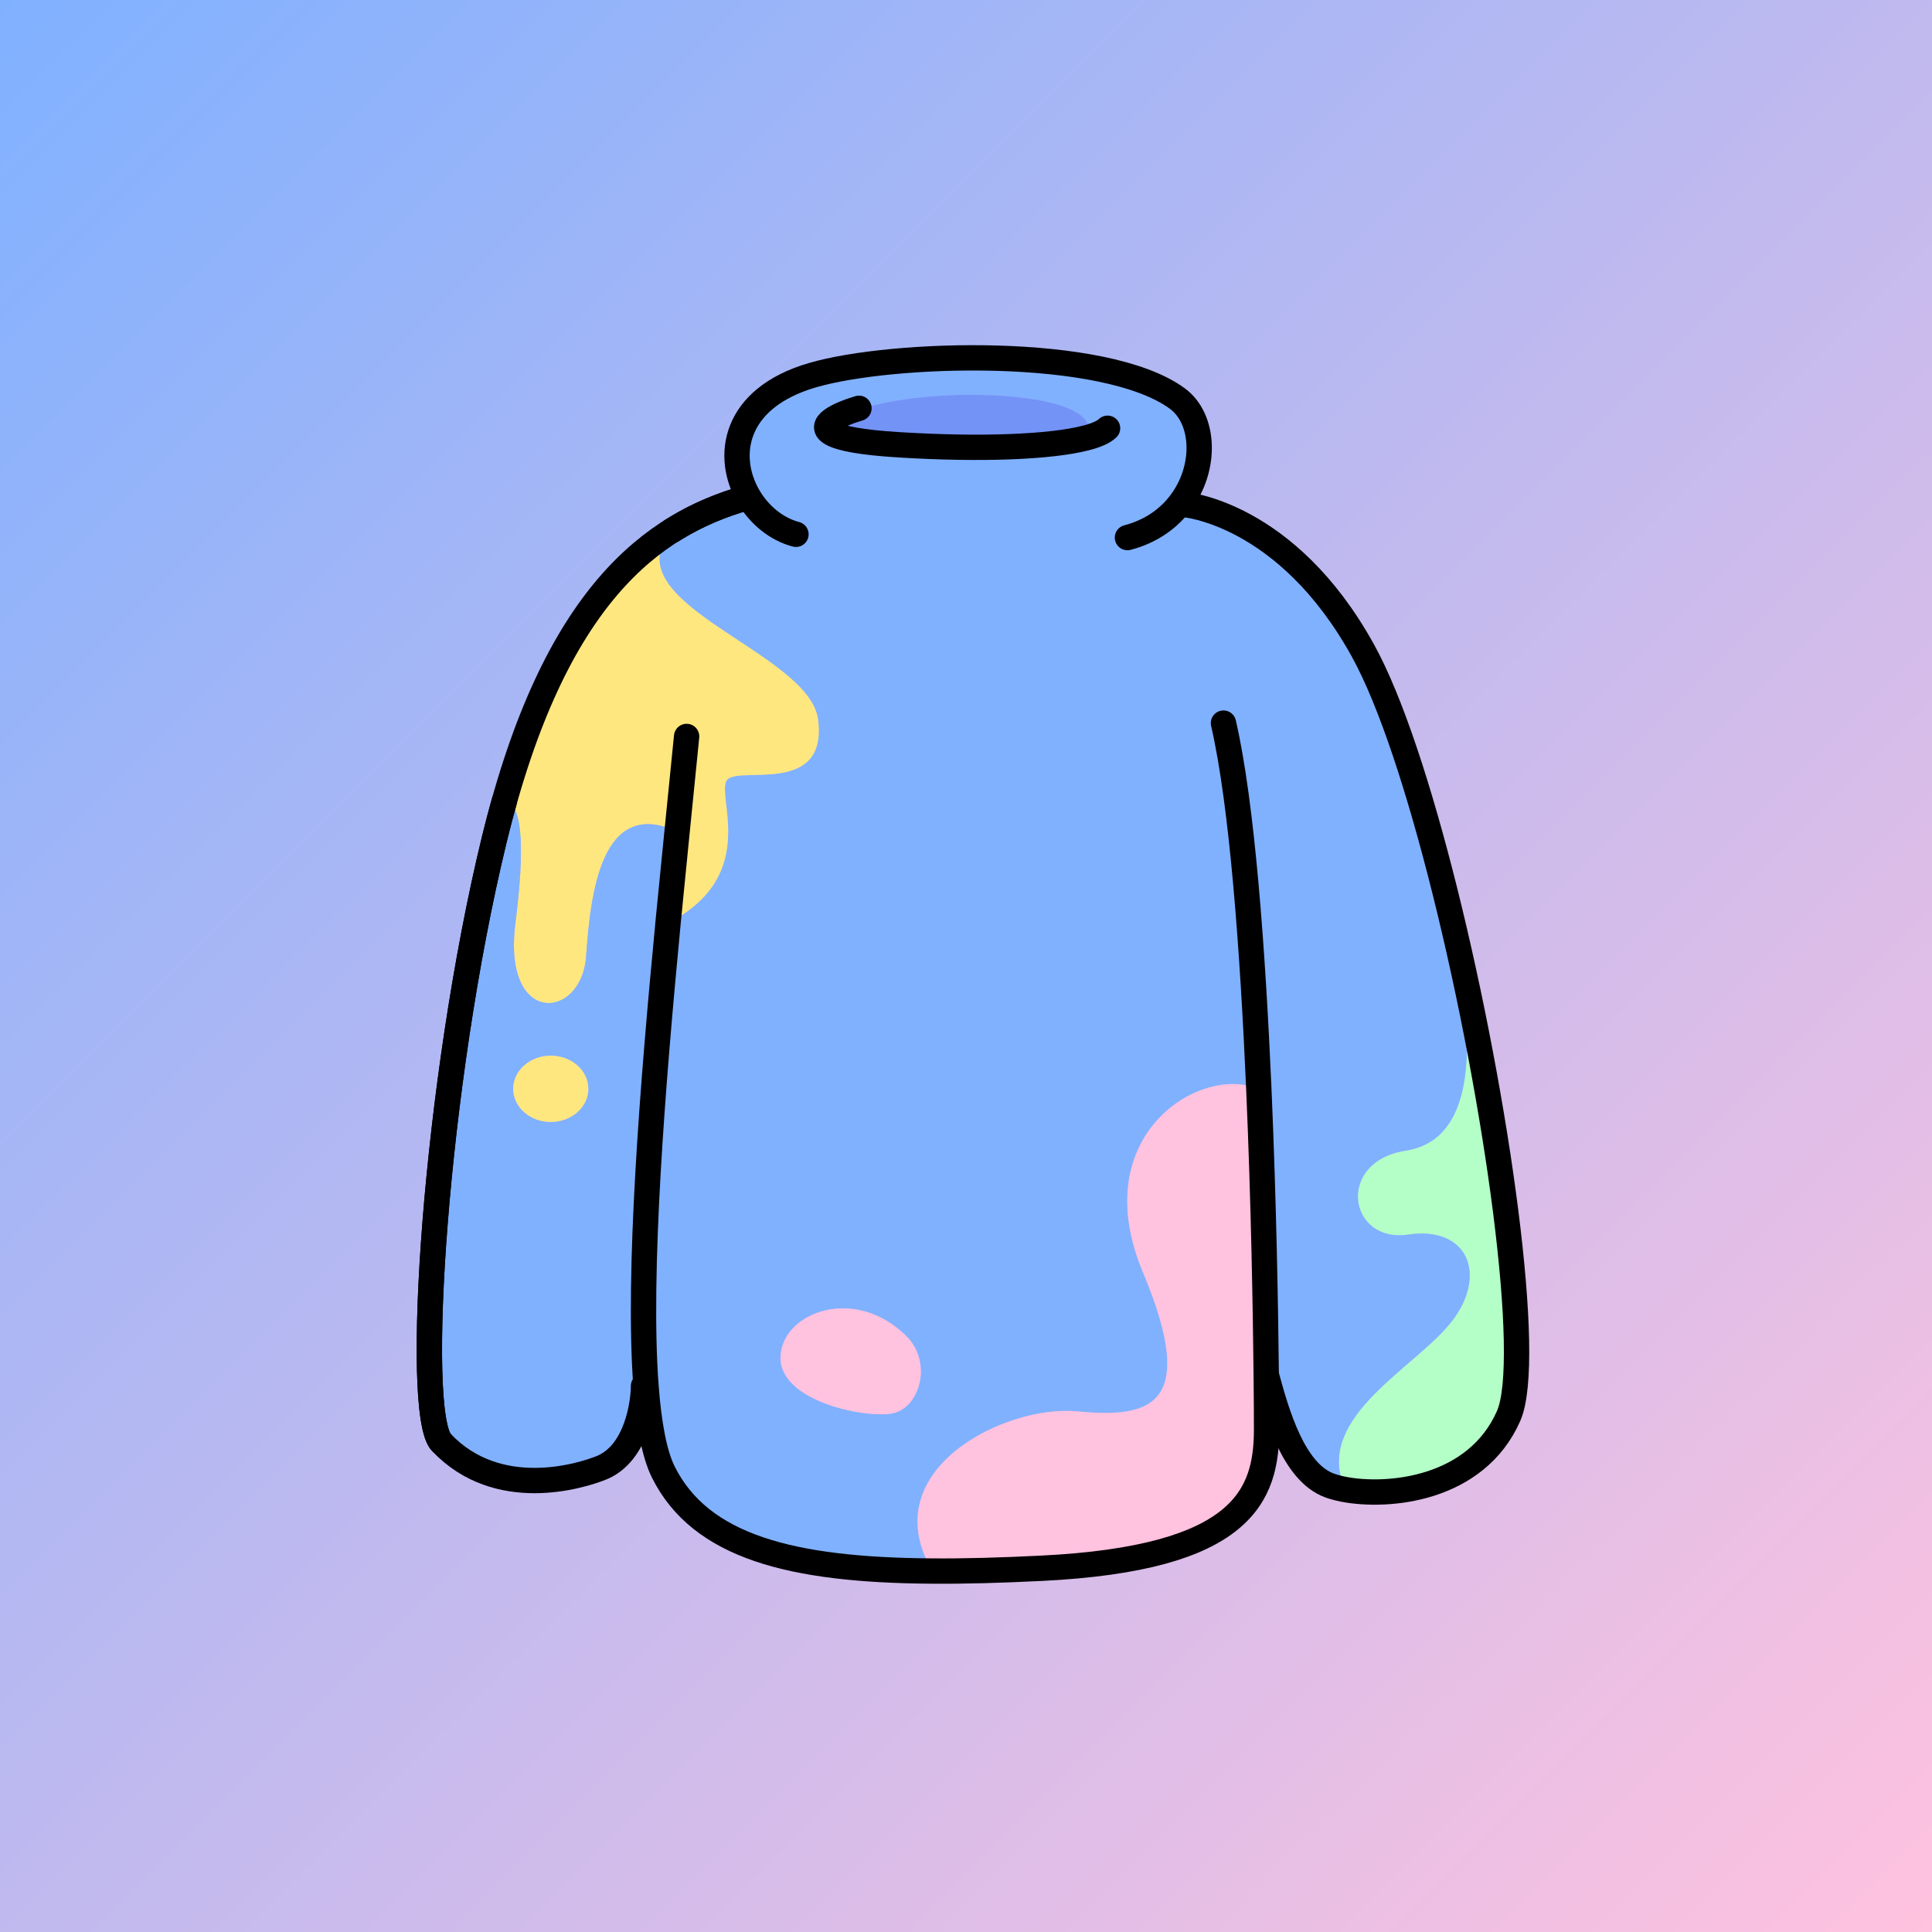
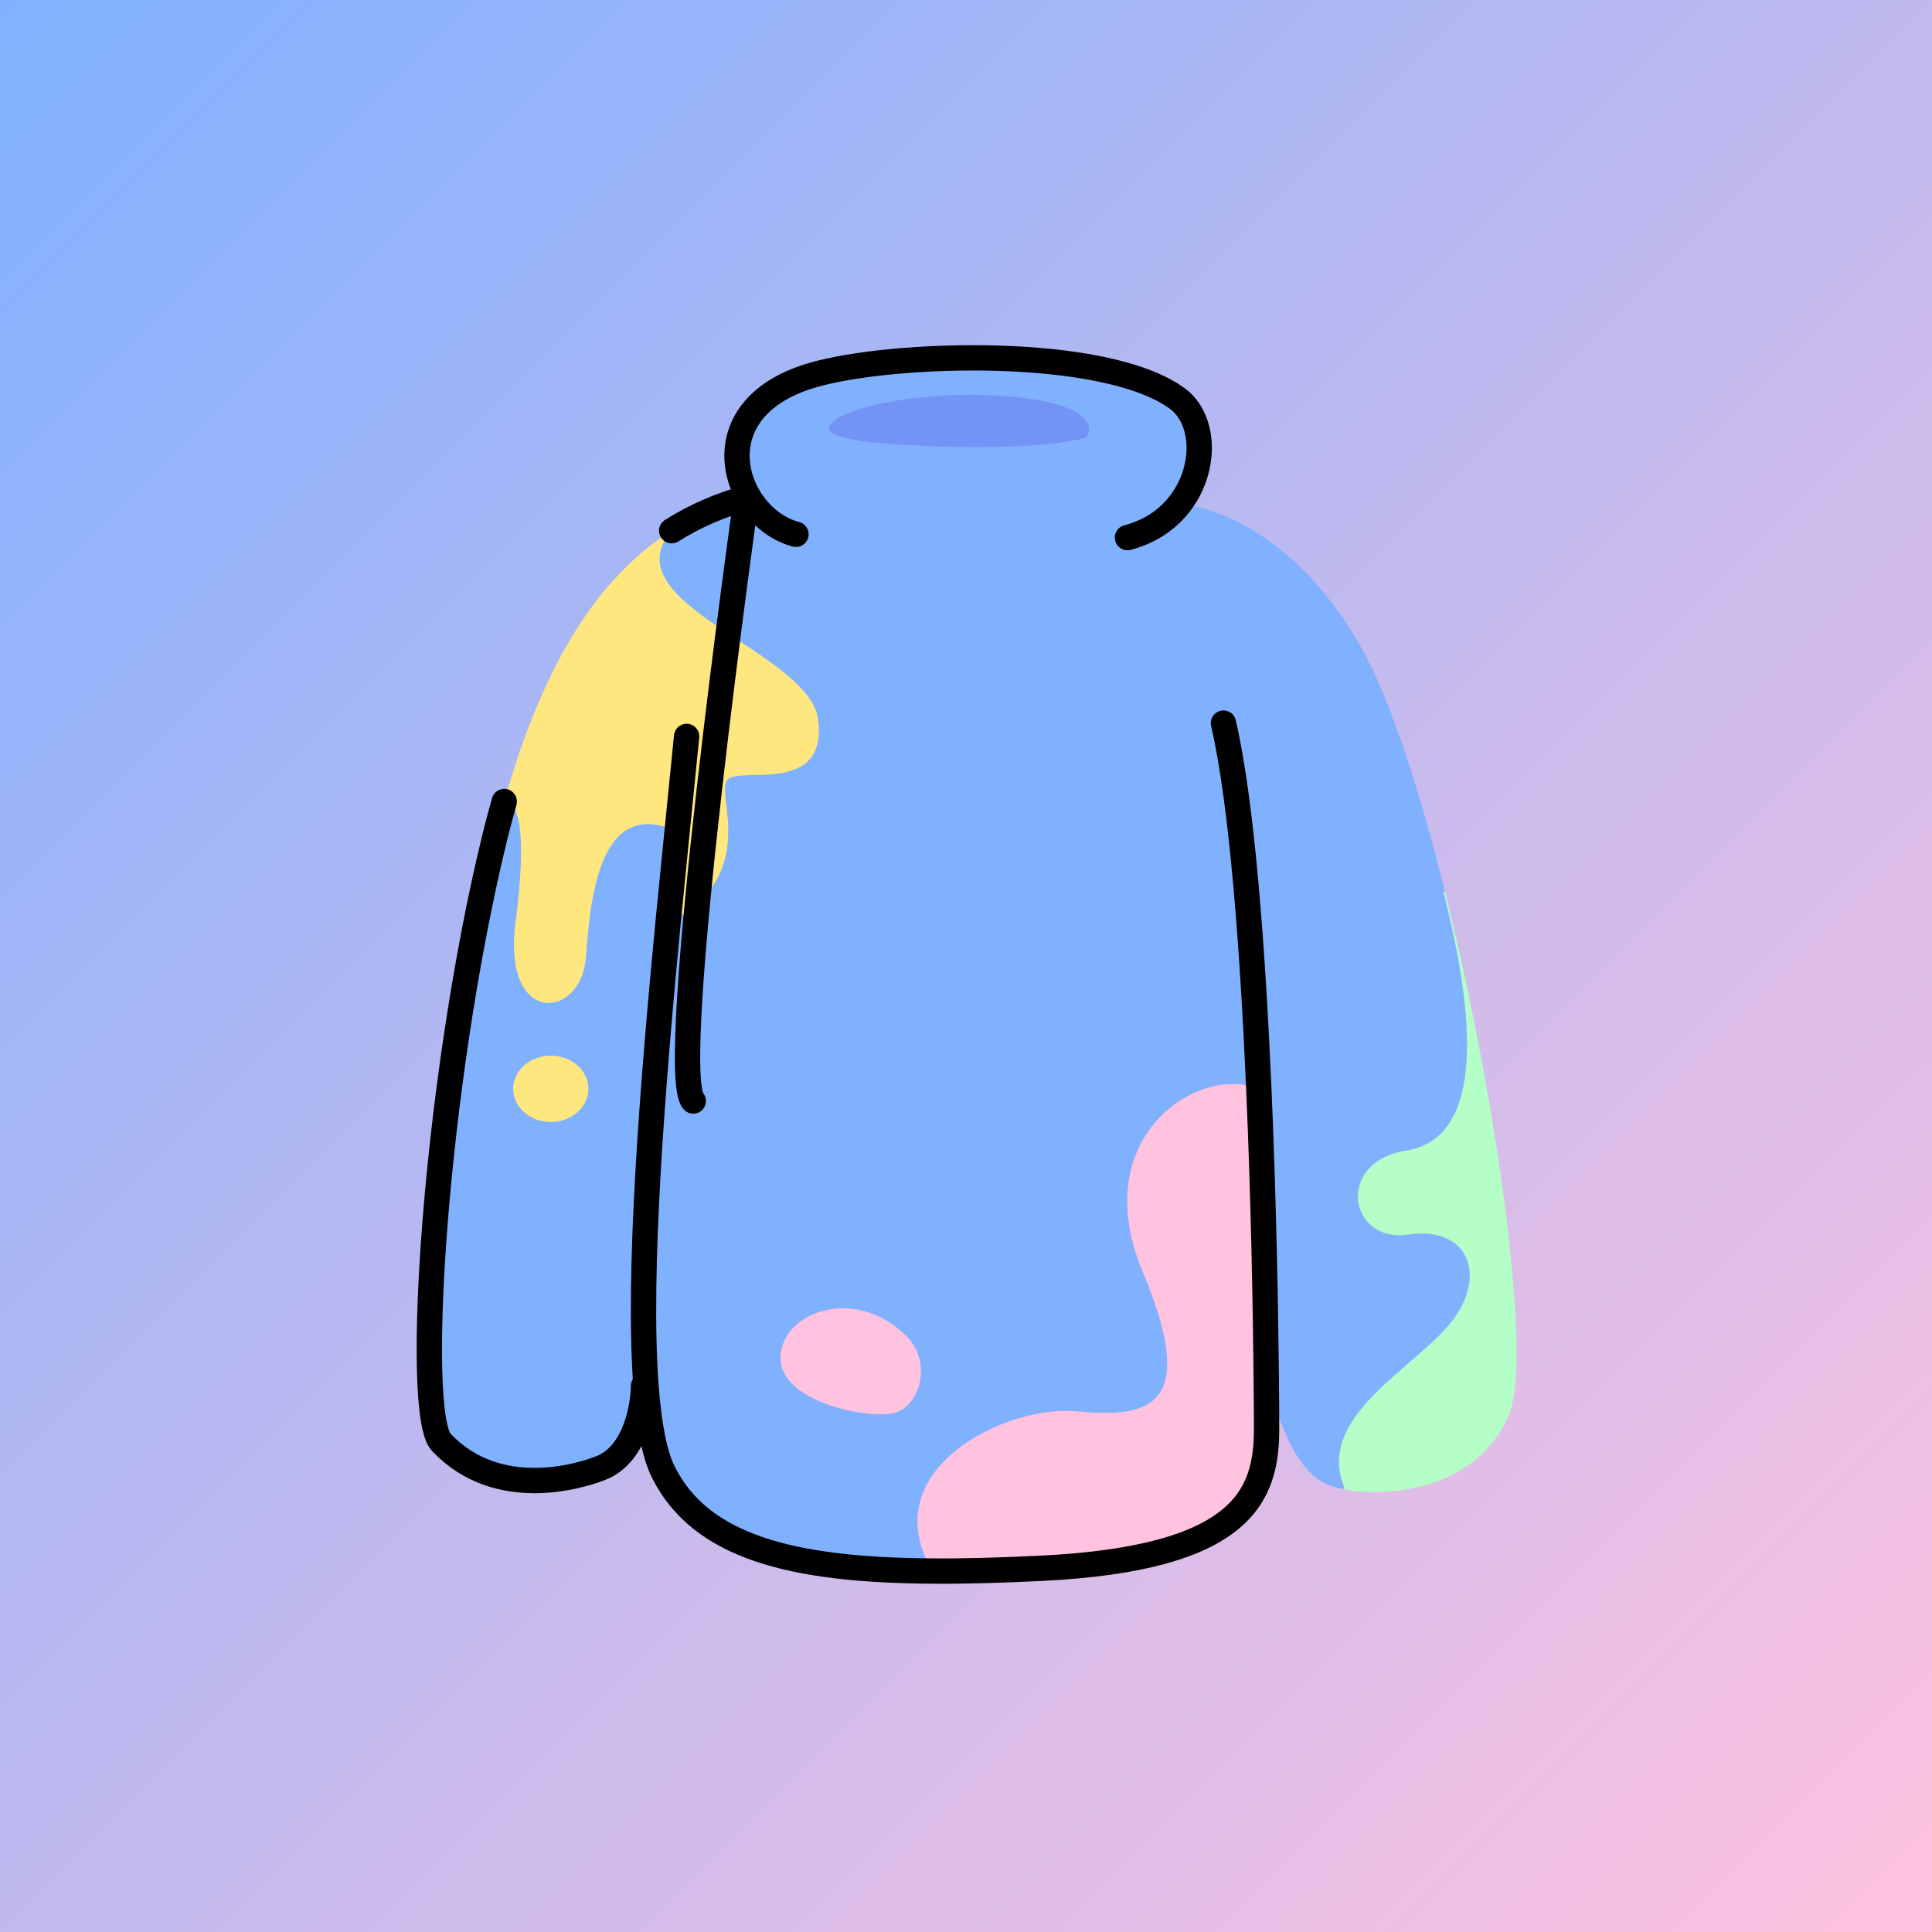
<svg xmlns="http://www.w3.org/2000/svg" width="135" height="135" viewBox="0 0 135 135" fill="none">
  <rect x="0" y="0" width="135" height="135" fill="#333333" stroke="none" />
  <rect width="135" height="135" fill="url(#paint0_linear_2412_75408)" />
  <path d="M100.962 62.28C104.625 76.957 107.133 95.03 105.411 98.941 103.138 104.111 96.985 104.668 93.879 104.064L93.912 103.877C91.905 98.932 99.007 95.54 101.477 92.293 103.947 89.051 102.558 85.654 98.389 86.272 94.22 86.889 93.294 81.177 98.235 80.405 104.579 79.413 102.398 68.465 100.855 62.309L100.962 62.28z" fill="#b3ffc7" />
  <path d="M82.519 35.093 82.716 35.248S89.879 35.786 95.222 45.438C97.177 48.97 99.203 55.23 100.962 62.276L100.854 62.304C102.403 68.461 104.583 79.413 98.234 80.4 93.294 81.172 94.22 86.885 98.389 86.267 102.557 85.65 103.947 89.046 101.477 92.288 99.007 95.531 91.904 98.927 93.912 103.872L93.879 104.06C93.504 103.985 93.177 103.896 92.906 103.798 90.361 102.871 89.2 98.703 88.503 96.153H88.48C88.433 91.619 88.307 84.007 87.96 76.073H87.886C83.871 74.379 75.843 79.315 79.857 88.887 83.871 98.459 80.166 99.077 75.226 98.614 70.285 98.151 61.176 102.633 65.036 109.575V109.767C55.304 109.692 48.956 108.074 46.35 102.862 45.718 101.599 45.335 99.507 45.133 96.831 44.544 88.92 45.578 75.918 46.691 64.311L46.972 64.339C53.148 60.942 49.906 55.384 50.832 54.458 51.758 53.532 57.822 55.576 57.162 50.289c-.599-4.782-14.63-8.113-10.232-13.217C48.656 35.978 50.415 35.271 52.142 34.775L52.301 34.705c-1.633-2.779-1.09-6.877 4.473-8.496 5.558-1.619 20.384-2.082 25.474 1.623C84.176 29.236 84.33 32.642 82.515 35.089L82.519 35.093zm-6.639-4.491C76.587 29.662 75.754 28.235 71.062 27.758 63.656 27 56.54 29.058 58.135 30.303 58.743 30.635 60.147 30.92 62.795 31.084 68.517 31.44 73.41 31.248 75.876 30.607L75.881 30.602zM62.261 98.778C64.269 98.469 65.195 95.227 63.342 93.374c-3.579-3.579-8.646-1.698-8.8 1.389C54.388 97.851 60.254 99.086 62.261 98.778z" fill="#80b1ff" />
  <path d="M88.485 96.157C88.503 97.898 88.508 99.184 88.508 99.863 88.508 104.495 86.885 108.897 72.76 109.589 69.99 109.725 67.417 109.8 65.045 109.781V109.589C61.185 102.642 70.294 98.16 75.235 98.628 80.175 99.091 83.886 98.473 79.867 88.901 75.853 79.329 83.881 74.388 87.895 76.087H87.97C88.311 84.021 88.442 91.629 88.489 96.162L88.485 96.157z" fill="#ffc2df" />
  <path d="M71.062 27.753C75.75 28.23 76.587 29.657 75.881 30.598 73.415 31.238 68.522 31.435 62.8 31.075 60.152 30.911 58.748 30.625 58.14 30.293c-1.595-1.244 5.521-3.298 12.927-2.545L71.062 27.753z" fill="#7493f7" />
  <path d="M63.342 93.374C65.195 95.227 64.269 98.469 62.262 98.778 60.255 99.086 54.388 97.851 54.542 94.763 54.696 91.675 59.759 89.795 63.342 93.374z" fill="#ffc2df" />
  <path d="M47.319 58.037 47.131 58.018C42.036 55.857 41.264 62.341 40.956 66.819 40.647 71.296 35.089 71.759 36.015 64.503 36.941 57.246 36.015 56.011 35.243 56.011H35.234C38.266 45.209 42.509 39.875 46.935 37.077c-4.398 5.104 9.633 8.435 10.232 13.217C57.826 55.586 51.763 53.536 50.837 54.463 49.91 55.389 53.153 60.947 46.977 64.344L46.696 64.316C46.902 62.159 47.117 60.053 47.319 58.032V58.037z" fill="#ffe780" />
  <path d="M47.131 58.018 47.318 58.037C47.117 60.058 46.907 62.163 46.696 64.32c-1.113 11.612-2.147 24.614-1.558 32.52L44.965 96.855C44.965 98.01 44.511 101.552 42.036 102.562 40.6 103.147 34.775 104.958 30.836 100.789 28.913 98.754 30.373 75.778 34.541 58.641 34.766 57.728 34.995 56.853 35.234 56.011H35.243C36.015 56.011 36.941 57.246 36.015 64.503 35.089 71.759 40.647 71.296 40.956 66.819 41.264 62.341 42.036 55.857 47.131 58.018zM41.11 76.082c0-1.277-1.174-2.316-2.625-2.316-1.45.0-2.625 1.039-2.625 2.316C35.861 77.359 37.035 78.398 38.485 78.398 39.936 78.398 41.11 77.359 41.11 76.082z" fill="#80b1ff" />
  <path d="M38.485 78.398C39.935 78.398 41.11 77.361 41.11 76.082c0-1.279-1.175-2.316-2.625-2.316-1.45.0-2.625 1.037-2.625 2.316C35.861 77.361 37.036 78.398 38.485 78.398z" fill="#ffe780" />
-   <path d="M60.021 28.53C58.533 28.974 57.045 29.709 58.14 30.298 58.748 30.63 60.152 30.916 62.8 31.079 68.522 31.435 73.415 31.243 75.881 30.602 76.611 30.415 77.125 30.186 77.392 29.924" stroke="#000" stroke-width="1.77" stroke-linecap="round" stroke-linejoin="round" />
  <path d="M55.618 37.335C54.242 36.97 53.05 35.978 52.306 34.71c-1.633-2.779-1.09-6.877 4.473-8.496 5.558-1.619 20.384-2.082 25.474 1.623C84.18 29.241 84.335 32.647 82.519 35.094 81.691 36.212 80.452 37.129 78.781 37.564" stroke="#000" stroke-width="1.77" stroke-linecap="round" stroke-linejoin="round" />
  <path d="M35.234 56.007C34.995 56.849 34.766 57.724 34.541 58.636c-4.169 17.137-5.628 40.114-3.705 42.149C34.775 104.953 40.595 103.143 42.036 102.558 44.511 101.547 44.965 98.006 44.965 96.85" stroke="#000" stroke-width="1.77" stroke-linecap="round" stroke-linejoin="round" />
  <path d="M52.147 34.785C50.42 35.281 48.666 35.987 46.935 37.082" stroke="#000" stroke-width="1.77" stroke-linecap="round" stroke-linejoin="round" />
  <path d="M47.978 51.459C47.777 53.489 47.552 55.702 47.319 58.037 47.117 60.058 46.907 62.163 46.696 64.32 45.583 75.932 44.549 88.934 45.138 96.841 45.34 99.517 45.723 101.613 46.355 102.871 48.961 108.083 55.309 109.706 65.041 109.777 67.413 109.8 69.986 109.721 72.755 109.585 86.88 108.892 88.503 104.49 88.503 99.858 88.503 99.18 88.499 97.893 88.48 96.153 88.433 91.619 88.307 84.007 87.961 76.073 87.535 66.369 86.796 56.18 85.49 50.528" stroke="#000" stroke-width="1.77" stroke-linecap="round" stroke-linejoin="round" />
-   <path d="M88.508 96.158C89.205 98.707 90.361 102.876 92.91 103.802 93.182 103.901 93.509 103.989 93.884 104.064 96.99 104.663 103.142 104.111 105.416 98.941 107.138 95.03 104.63 76.957 100.967 62.281 99.208 55.235 97.182 48.97 95.226 45.443c-5.338-9.652-12.506-10.19-12.506-10.19" stroke="#000" stroke-width="1.77" stroke-linecap="round" stroke-linejoin="round" />
-   <path d="M52.147 34.785C45.662 36.638 38.715 41.503 34.546 58.641s-5.628 40.118-3.705 42.148" stroke="#000" stroke-width="1.77" stroke-linecap="round" stroke-linejoin="round" />
+   <path d="M52.147 34.785s-5.628 40.118-3.705 42.148" stroke="#000" stroke-width="1.77" stroke-linecap="round" stroke-linejoin="round" />
  <defs>
    <linearGradient id="paint0_linear_2412_75408" x1="135" y1="135" x2="0" y2="0" gradientUnits="userSpaceOnUse">
      <stop stop-color="#ffc2df" />
      <stop offset="1" stop-color="#80b1ff" />
    </linearGradient>
  </defs>
</svg>